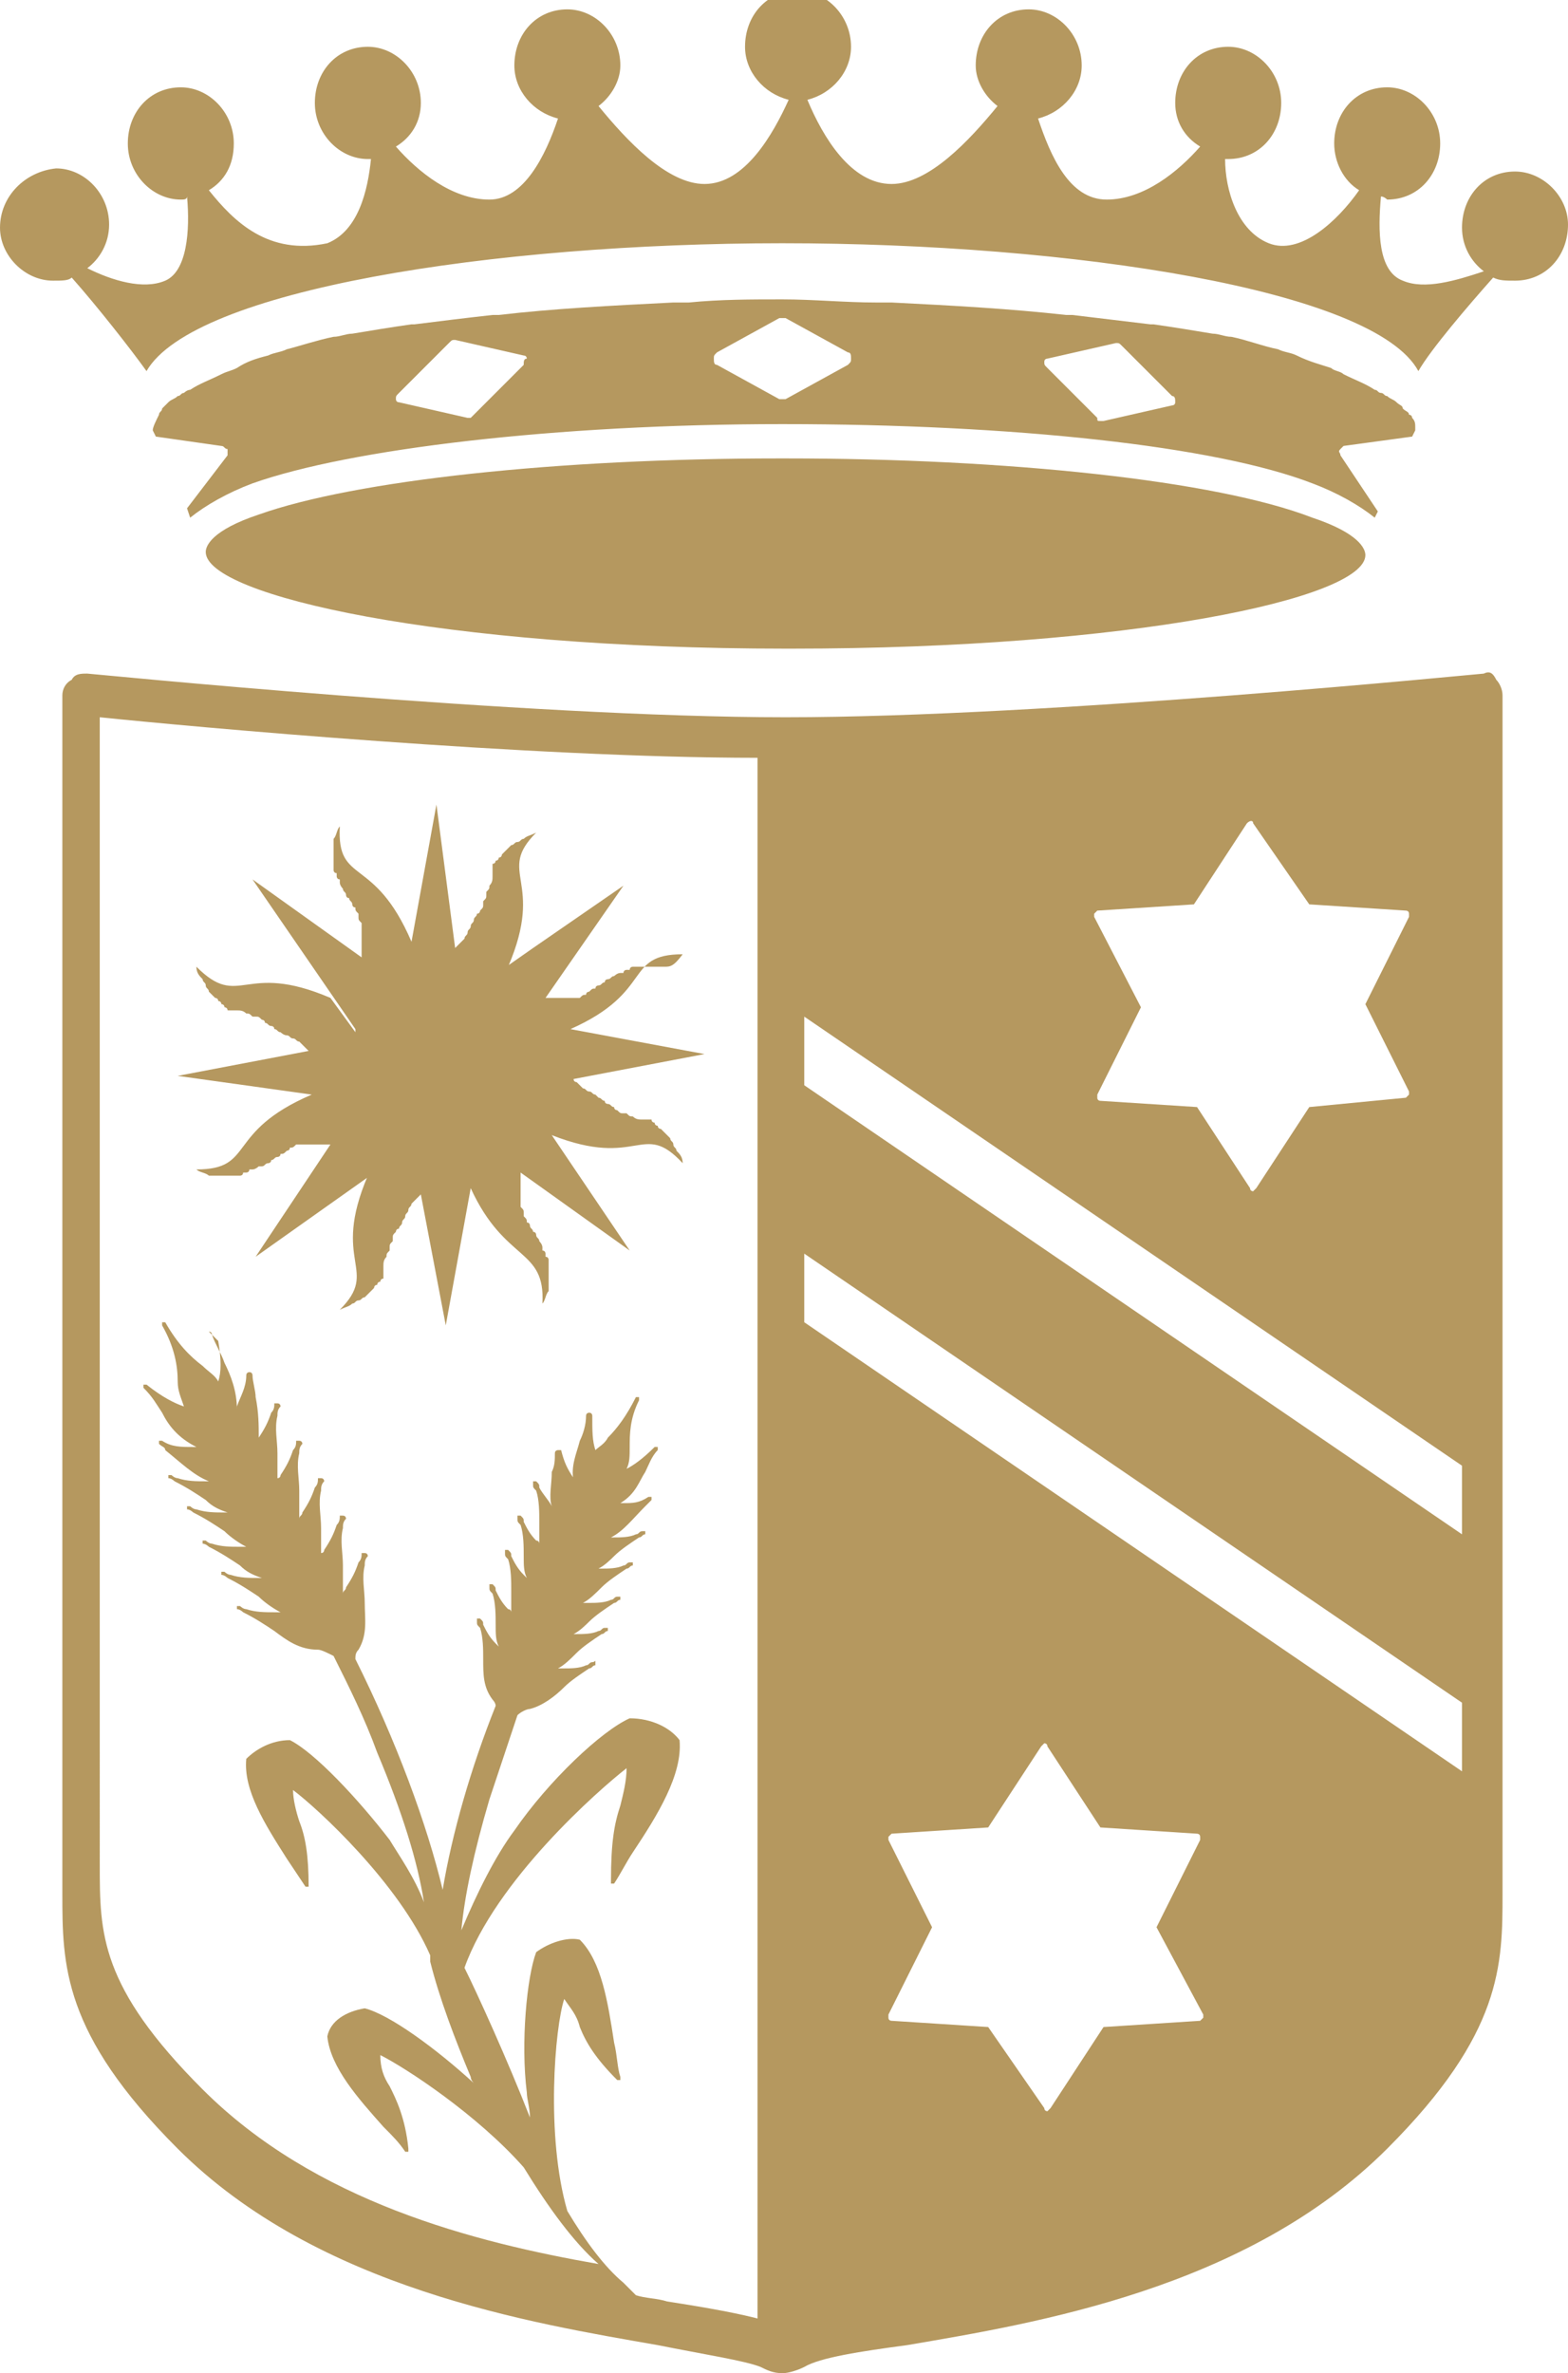
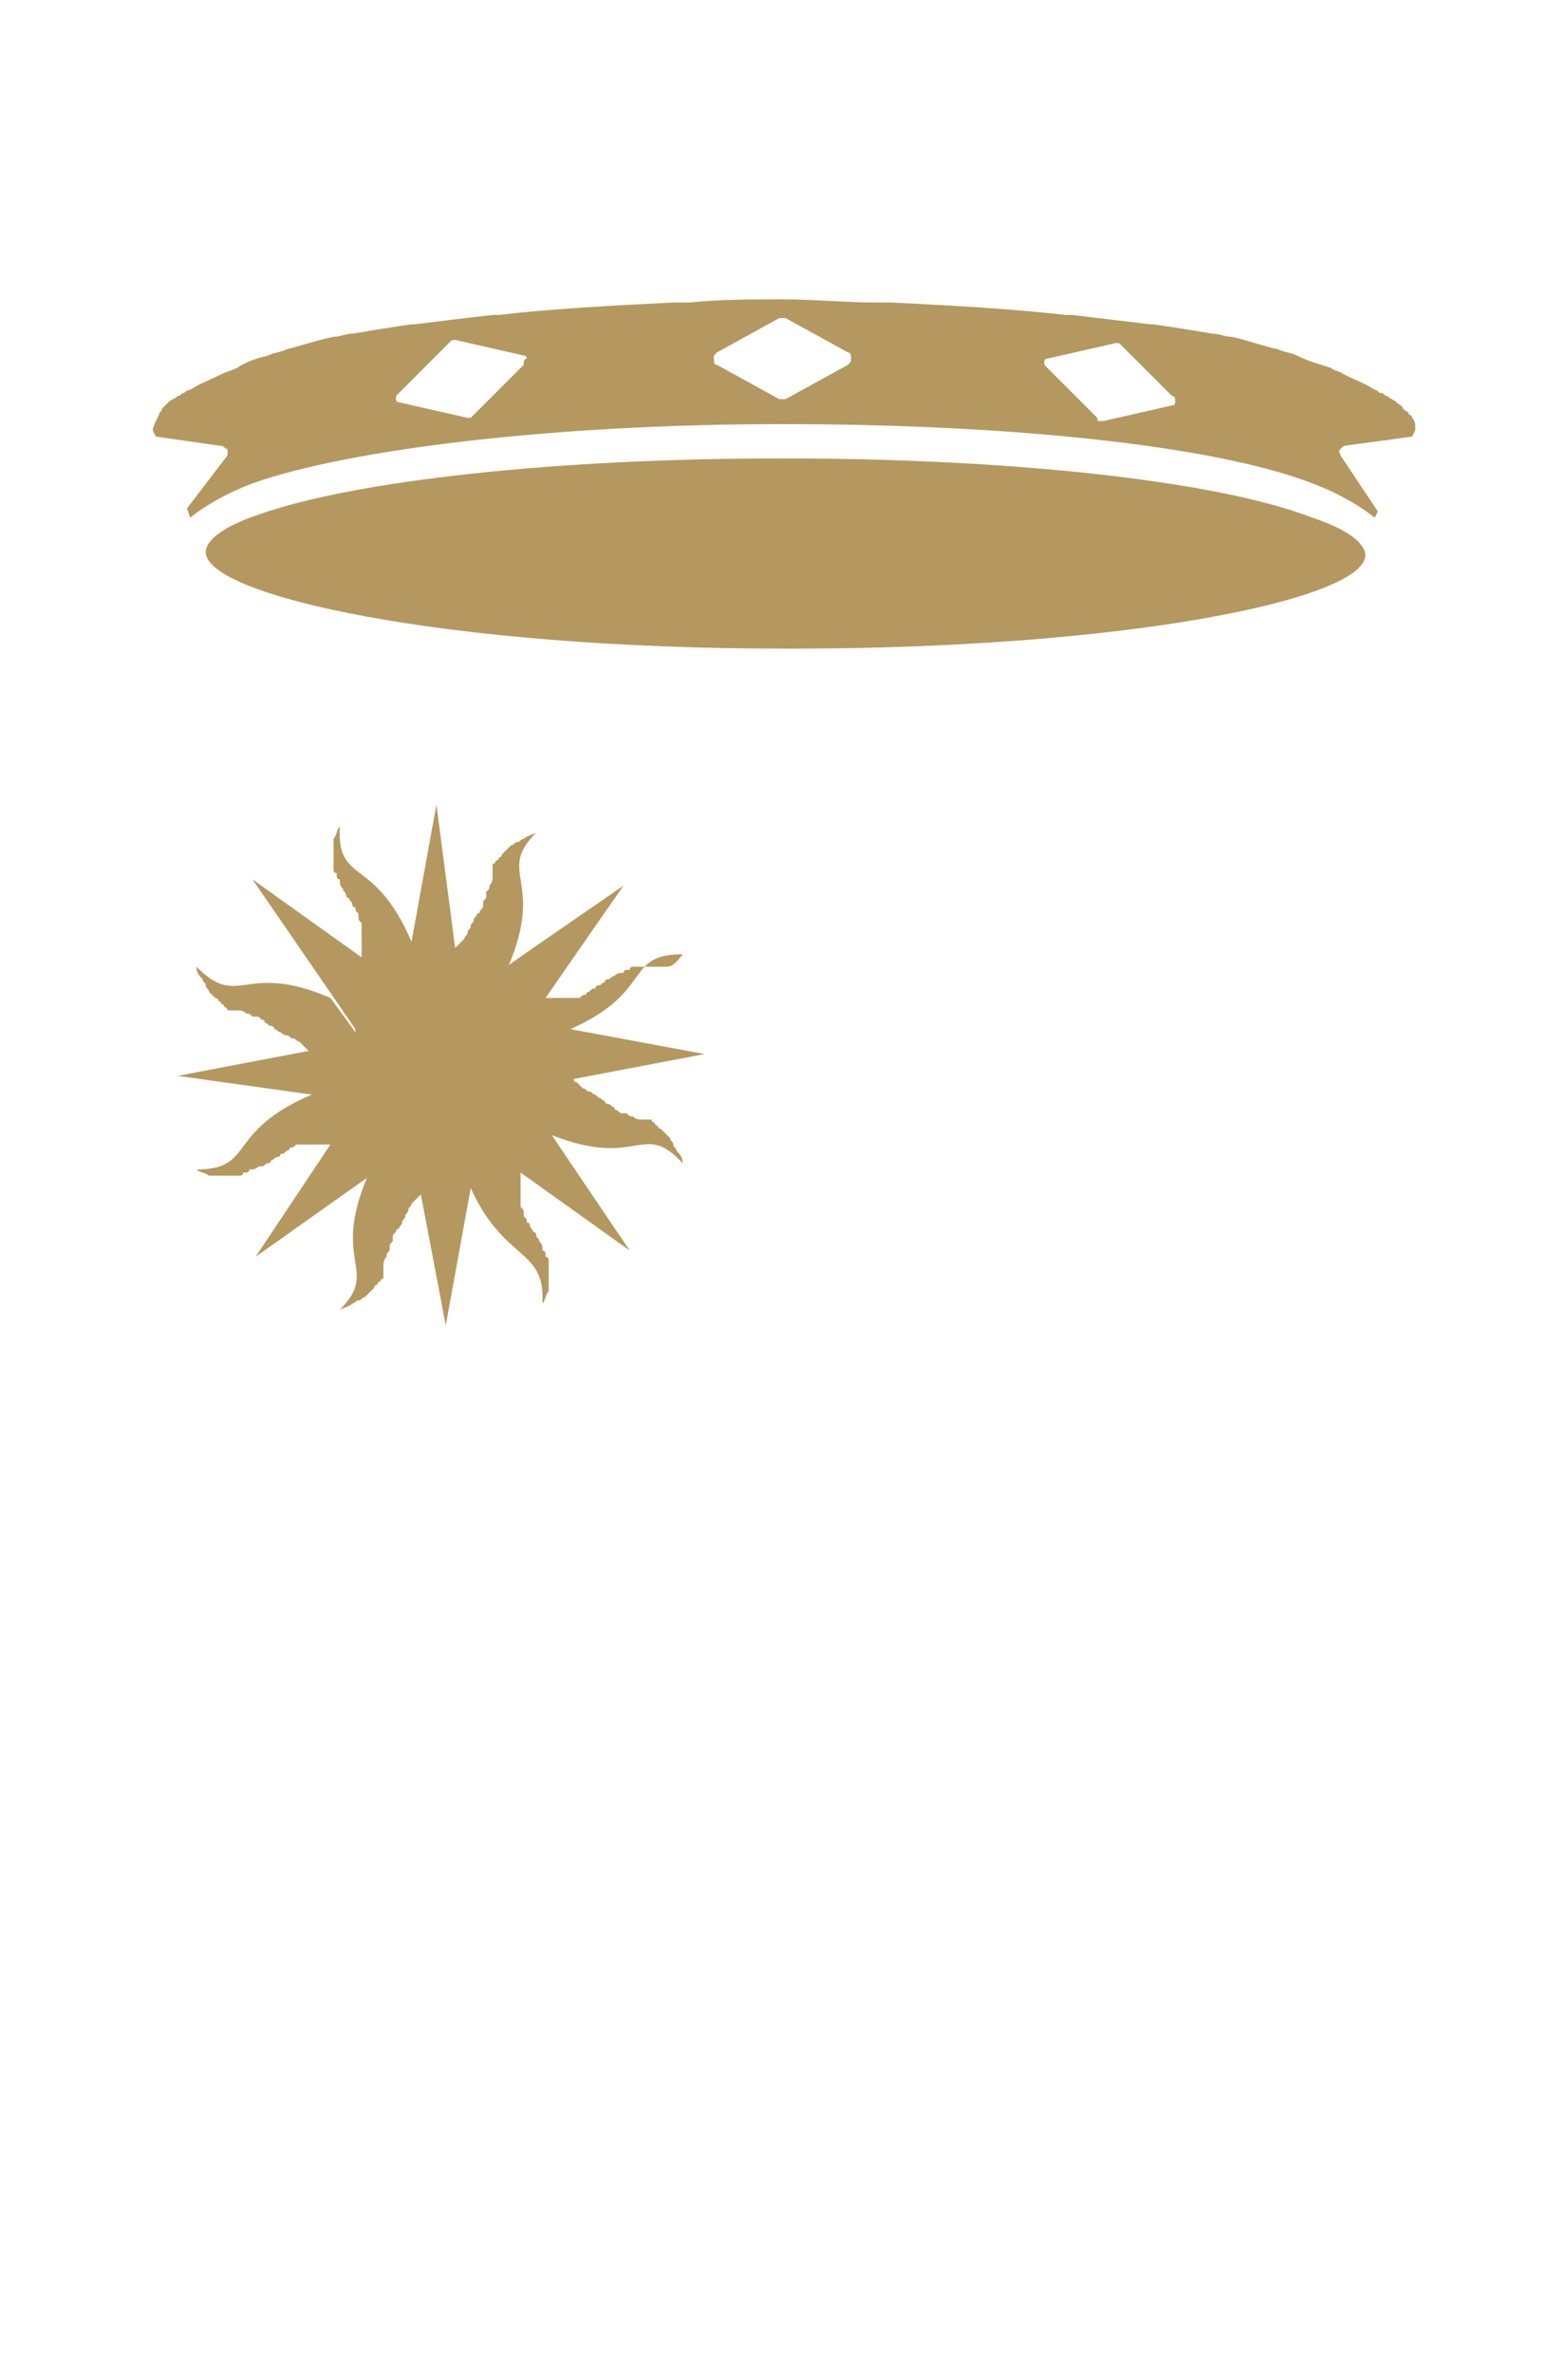
<svg xmlns="http://www.w3.org/2000/svg" version="1.2" baseProfile="tiny" viewBox="0 0 50.3 76.1" overflow="visible">
-   <path fill="#b5985f" d="M48.6 5.5c-1 0-1.7.8-1.7 1.8 0 .6.3 1.1.7 1.4-.9.3-1.9.6-2.6.3-.8-.3-.8-1.6-.7-2.7.1 0 .2.1.2.1 1 0 1.7-.8 1.7-1.8s-.8-1.8-1.7-1.8c-1 0-1.7.8-1.7 1.8 0 .6.3 1.2.8 1.5-.7 1-1.9 2.1-2.9 1.7-1-.4-1.4-1.7-1.4-2.7h.1c1 0 1.7-.8 1.7-1.8s-.8-1.8-1.7-1.8c-1 0-1.7.8-1.7 1.8 0 .6.3 1.1.8 1.4-.7.8-1.8 1.7-3 1.7S33.7 5 33.3 3.8c.8-.2 1.4-.9 1.4-1.7 0-1-.8-1.8-1.7-1.8-1 0-1.7.8-1.7 1.8 0 .5.3 1 .7 1.3-.9 1.1-2.2 2.5-3.4 2.5-1.3 0-2.2-1.5-2.7-2.7.8-.2 1.4-.9 1.4-1.7 0-1-.8-1.8-1.7-1.8-1 0-1.7.8-1.7 1.8 0 .8.6 1.5 1.4 1.7-.5 1.1-1.4 2.7-2.7 2.7-1.2 0-2.5-1.4-3.4-2.5.4-.3.7-.8.7-1.3 0-1-.8-1.8-1.7-1.8-1 0-1.7.8-1.7 1.8 0 .8.6 1.5 1.4 1.7-.4 1.2-1.1 2.6-2.2 2.6-1.2 0-2.3-.9-3-1.7.5-.3.8-.8.8-1.4 0-1-.8-1.8-1.7-1.8-1 0-1.7.8-1.7 1.8s.8 1.8 1.7 1.8h.1c-.1 1-.4 2.3-1.4 2.7-1.9.4-3-.7-3.8-1.7.5-.3.8-.8.8-1.5 0-1-.8-1.8-1.7-1.8-1 0-1.7.8-1.7 1.8s.8 1.8 1.7 1.8c.1 0 .2 0 .2-.1.1 1.1 0 2.4-.7 2.7-.7.3-1.7 0-2.5-.4.4-.3.7-.8.7-1.4 0-1-.8-1.8-1.7-1.8-1 .1-1.8.9-1.8 1.9C0 8.2.8 9 1.7 9c.3 0 .5 0 .6-.1.8.9 1.9 2.3 2.4 3 1.5-2.6 11.1-4.1 20.4-4.1 9.3 0 19 1.5 20.4 4.1.4-.7 1.6-2.1 2.4-3 .2.1.4.1.7.1 1 0 1.7-.8 1.7-1.8 0-.9-.8-1.7-1.7-1.7zM47.6 21.6c-.1 0-14 1.4-22.4 1.4-8.4 0-22.3-1.4-22.4-1.4-.2 0-.4 0-.5.2-.2.1-.3.3-.3.5v38.4c0 2.3 0 4.5 3.7 8.2 4.5 4.5 11.4 5.6 15.4 6.3 1.5.3 2.8.5 3.3.7.2.1.4.2.7.2v-.6.6c.2 0 .5-.1.7-.2.5-.3 1.8-.5 3.3-.7 4.1-.7 10.9-1.8 15.4-6.3 3.7-3.7 3.7-5.9 3.7-8.2V22.3c0-.2-.1-.4-.2-.5-.1-.2-.2-.3-.4-.2zM18.3 50zm-10-2zm16.2 26.4c-.7-.2-1.8-.4-3.1-.6-.3-.1-.7-.1-1-.2l-.1-.1-.3-.3c-.6-.5-1.2-1.3-1.8-2.3-.7-2.4-.4-5.9-.1-6.8.2.3.4.5.5.9.2.5.5 1 1.2 1.7h.1v-.1c-.1-.3-.1-.7-.2-1.1-.2-1.3-.4-2.6-1.1-3.3-.4-.1-1 .1-1.4.4-.3.8-.5 2.9-.3 4.5 0 .2.1.5.1.8-.7-1.8-1.7-4-2.1-4.8 1-2.8 4.3-5.7 5.2-6.4 0 .4-.1.8-.2 1.2-.2.6-.3 1.2-.3 2.4v.1h.1c.2-.3.4-.7.6-1 .8-1.2 1.6-2.5 1.5-3.6-.3-.4-.9-.7-1.6-.7-.9.4-2.6 2-3.7 3.6-.6.8-1.2 2-1.7 3.2.1-1.1.4-2.5.9-4.2l.9-2.7c.1-.1.3-.2.4-.2.4-.1.8-.4 1.1-.7.2-.2.5-.4.8-.6.1 0 .1-.1.2-.1v-.1c0-.1 0 0-.1 0s-.1.1-.2.1c-.2.1-.5.1-.7.1h-.2c.2-.1.4-.3.6-.5.2-.2.5-.4.8-.6.1 0 .1-.1.2-.1v-.1h-.1c-.1 0-.1.1-.2.1-.2.1-.5.1-.7.1h-.1c.2-.1.4-.3.5-.4.2-.2.5-.4.8-.6.1 0 .1-.1.2-.1v-.1h-.1c-.1 0-.1.1-.2.1-.2.1-.5.1-.7.1h-.2c.2-.1.4-.3.6-.5.2-.2.5-.4.8-.6.1 0 .1-.1.2-.1v-.1h-.1c-.1 0-.1.1-.2.1-.2.1-.5.1-.7.1h-.1c.2-.1.4-.3.5-.4.2-.2.5-.4.8-.6.1 0 .1-.1.2-.1v-.1h-.1c-.1 0-.1.1-.2.1-.2.1-.5.1-.7.1h-.1c.4-.2.7-.6 1.1-1l.2-.2V48h-.1c-.3.2-.5.2-.8.2h-.1c.5-.3.6-.7.8-1 .1-.2.2-.5.4-.7v-.1H21c-.4.4-.7.6-.9.7.1-.2.1-.4.1-.7 0-.4 0-.9.3-1.5v-.1h-.1c-.3.6-.6 1-.9 1.3-.1.2-.3.3-.4.4-.1-.3-.1-.6-.1-1.1 0 0 0-.1-.1-.1 0 0-.1 0-.1.1 0 .3-.1.6-.2.8-.1.4-.3.8-.2 1.3v-.1c-.2-.3-.3-.5-.4-.9h-.1s-.1 0-.1.1c0 .2 0 .4-.1.6 0 .4-.1.8 0 1.1-.1-.2-.3-.4-.4-.6 0-.1 0-.1-.1-.2h-.1v.1c0 .1 0 .1.1.2.1.3.1.7.1 1v.7s0-.1-.1-.1c-.2-.2-.3-.4-.4-.6 0-.1 0-.1-.1-.2h-.1v.1c0 .1 0 .1.1.2.1.3.1.7.1 1 0 .3 0 .5.1.7l-.1-.1c-.2-.2-.3-.4-.4-.6 0-.1 0-.1-.1-.2h-.1v.1c0 .1 0 .1.1.2.1.3.1.7.1 1v.7s0-.1-.1-.1c-.2-.2-.3-.4-.4-.6 0-.1 0-.1-.1-.2h-.1v.1c0 .1 0 .1.1.2.1.3.1.7.1 1 0 .3 0 .5.1.7l-.1-.1c-.2-.2-.3-.4-.4-.6 0-.1 0-.1-.1-.2h-.1v.1c0 .1 0 .1.1.2.1.3.1.7.1 1 0 .5 0 .9.3 1.3 0 0 .1.1.1.2-.8 2-1.4 4.1-1.7 5.9-.5-2.1-1.5-4.8-2.8-7.4 0-.1 0-.2.1-.3.3-.5.2-1 .2-1.5 0-.4-.1-.8 0-1.2 0-.1 0-.2.1-.3 0 0 0-.1-.1-.1h-.1c0 .1 0 .2-.1.3-.1.3-.2.5-.4.8 0 .1-.1.1-.1.2v-.9c0-.4-.1-.8 0-1.2 0-.1 0-.2.1-.3 0 0 0-.1-.1-.1h-.1c0 .1 0 .2-.1.3-.1.3-.2.5-.4.8 0 0 0 .1-.1.1V49c0-.4-.1-.8 0-1.2 0-.1 0-.2.1-.3 0 0 0-.1-.1-.1h-.1c0 .1 0 .2-.1.3-.1.3-.2.5-.4.8 0 .1-.1.1-.1.2v-.9c0-.4-.1-.8 0-1.2 0-.1 0-.2.1-.3 0 0 0-.1-.1-.1h-.1c0 .1 0 .2-.1.3-.1.3-.2.5-.4.8 0 0 0 .1-.1.1v-.8c0-.4-.1-.8 0-1.2 0-.1 0-.2.1-.3 0 0 0-.1-.1-.1h-.1c0 .1 0 .2-.1.3-.1.3-.2.5-.4.8 0-.4 0-.8-.1-1.3 0-.2-.1-.5-.1-.7 0 0 0-.1-.1-.1 0 0-.1 0-.1.1 0 .4-.2.7-.3 1v.1c0-.6-.2-1.1-.4-1.5-.1-.3-.3-.6-.4-.9 0 0 0-.1-.1-.1l.3.3c.1.6.1 1 0 1.3-.1-.2-.3-.3-.5-.5-.4-.3-.8-.7-1.2-1.4h-.1v.1c.4.7.5 1.3.5 1.8 0 .3.1.5.2.8-.3-.1-.7-.3-1.2-.7h-.1v.1c.3.3.4.5.6.8.2.4.5.8 1.1 1.1h-.1c-.4 0-.7 0-1-.2h-.1v.1c.1.1.2.1.2.2.5.4.9.8 1.4 1h-.1c-.3 0-.6 0-.9-.1-.1 0-.2-.1-.2-.1h-.1v.1c.1 0 .2.1.2.1.4.2.7.4 1 .6.2.2.4.3.7.4h-.1c-.3 0-.6 0-.9-.1-.1 0-.2-.1-.2-.1H6v.1c.1 0 .2.1.2.1.4.2.7.4 1 .6.2.2.5.4.7.5h-.2c-.3 0-.6 0-.9-.1-.1 0-.2-.1-.2-.1h-.1v.1c.1 0 .2.1.2.1.4.2.7.4 1 .6.2.2.4.3.7.4h-.1c-.3 0-.6 0-.9-.1-.1 0-.2-.1-.2-.1h-.1v.1c.1 0 .2.1.2.1.4.2.7.4 1 .6.2.2.5.4.7.5h-.2c-.3 0-.6 0-.9-.1-.1 0-.2-.1-.2-.1h-.1v.1c.1 0 .2.1.2.1.4.2.7.4 1 .6.4.3.8.6 1.4.6.1 0 .3.1.5.2.5 1 1 2 1.4 3.1.8 1.9 1.3 3.5 1.5 4.8-.3-.8-.8-1.5-1.1-2-1-1.3-2.4-2.8-3.2-3.2-.6 0-1.1.3-1.4.6-.1 1 .6 2.1 1.3 3.2l.6.9h.1c0-1-.1-1.6-.3-2.1-.1-.3-.2-.7-.2-1 .8.6 3.4 3 4.4 5.3v.2c.3 1.2.8 2.5 1.3 3.7 0 .1.1.2.1.2-1.2-1.1-2.7-2.2-3.5-2.4-.6.1-1.1.4-1.2.9.1 1 1 2 1.8 2.9.3.3.5.5.7.8h.1v-.1c-.1-1-.4-1.6-.6-2-.2-.3-.3-.6-.3-1 .8.4 3.1 1.9 4.6 3.6.8 1.3 1.6 2.4 2.4 3.1-4-.7-9.1-2-12.7-5.6-3.3-3.3-3.3-5-3.3-7.2V23c2.9.3 13.8 1.3 21.1 1.3v50.1zm10.6-45v-.1l.1-.1 3.1-.2 1.7-2.6c.1-.1.2-.1.2 0L42 29l3.1.2s.1 0 .1.1v.1l-1.4 2.8 1.4 2.8v.1l-.1.1-3.1.3-1.7 2.6-.1.1s-.1 0-.1-.1l-1.7-2.6-3.1-.2s-.1 0-.1-.1v-.1l1.4-2.8-1.5-2.9zm3.5 35.2v.1l-.1.1-3.1.2-1.7 2.6-.1.1s-.1 0-.1-.1L31.7 65l-3.1-.2s-.1 0-.1-.1v-.1l1.4-2.8-1.4-2.8v-.1l.1-.1 3.1-.2 1.7-2.6.1-.1s.1 0 .1.1l1.7 2.6 3.1.2s.1 0 .1.1v.1l-1.4 2.8 1.5 2.8zm8.3-7.8L25.8 42.4v-2.2l21.1 14.4v2.2zm0-7.6L25.8 34.8v-2.2L46.9 47v2.2z" />
  <path fill="#b5985f" d="M10 35.1c-2.8 1.2-1.8 2.4-3.7 2.4.1.1.3.1.4.2h1s.1 0 .1-.1h.1s.1 0 .1-.1h.1c.1 0 .2-.1.2-.1h.1c.1 0 .1-.1.2-.1 0 0 .1 0 .1-.1.1 0 .1-.1.2-.1 0 0 .1 0 .1-.1.1 0 .1 0 .2-.1 0 0 .1 0 .1-.1.1 0 .1 0 .2-.1h1.1l-2.4 3.6 4.8-3.4-1.2.8c-1.2 2.8.4 3-.9 4.3.2-.1.3-.1.4-.2.1 0 .1-.1.2-.1s.1-.1.2-.1l.1-.1.1-.1.1-.1s0-.1.1-.1c0 0 0-.1.1-.1 0 0 0-.1.1-.1v-.1-.2-.1c0-.1 0-.2.1-.3 0-.1 0-.1.1-.2V40c0-.1 0-.1.1-.2v-.1c0-.1 0-.1.1-.2 0 0 0-.1.1-.1 0-.1.1-.1.1-.2s.1-.1.1-.2.1-.1.1-.2.1-.1.1-.2l.2-.2.1-.1.8 4.2.8-4.4c1.1 2.4 2.4 1.9 2.3 3.7.1-.1.1-.3.2-.4v-.2-.2-.2-.1-.1-.1-.1s0-.1-.1-.1v-.1s0-.1-.1-.1V40c0-.1-.1-.2-.1-.2 0-.1-.1-.1-.1-.2 0 0 0-.1-.1-.1 0-.1-.1-.1-.1-.2 0 0 0-.1-.1-.1 0-.1 0-.1-.1-.2v-.1c0-.1 0-.1-.1-.2v-.2-.2-.2-.3-.2l3.5 2.5-2.5-3.7c2.8 1.1 2.9-.5 4.2.9 0-.2-.1-.3-.2-.4 0-.1-.1-.1-.1-.2s-.1-.1-.1-.2l-.1-.1-.1-.1-.1-.1s-.1 0-.1-.1c0 0-.1 0-.1-.1 0 0-.1 0-.1-.1h-.1-.1-.1c-.1 0-.2 0-.3-.1-.1 0-.1 0-.2-.1H20c-.1 0-.1 0-.2-.1 0 0-.1 0-.1-.1-.1 0-.1-.1-.2-.1 0 0-.1 0-.1-.1-.1 0-.1-.1-.2-.1l-.1-.1c-.1 0-.1-.1-.2-.1s-.1-.1-.2-.1l-.2-.2s-.1 0-.1-.1l4.2-.8-4.3-.8c2.7-1.2 1.7-2.4 3.6-2.4-.3.4-.4.4-.6.4H20.7h-.1-.1-.1-.1s-.1 0-.1.1h-.1s-.1 0-.1.1h-.1c-.1 0-.2.1-.2.1-.1 0-.1.1-.2.1 0 0-.1 0-.1.1-.1 0-.1.1-.2.1 0 0-.1 0-.1.1-.1 0-.1 0-.2.1 0 0-.1 0-.1.1-.1 0-.1 0-.2.1h-1.1l2.5-3.6-2.9 2-2 1.4 1.2-.8c1.2-2.8-.4-3 .9-4.3-.2.1-.3.1-.4.2-.1 0-.1.1-.2.1s-.1.1-.2.1l-.1.1-.1.1-.1.1s0 .1-.1.1c0 0 0 .1-.1.1 0 0 0 .1-.1.1v.4c0 .1 0 .2-.1.3 0 .1 0 .1-.1.2v.1c0 .1 0 .1-.1.2v.1c0 .1 0 .1-.1.2 0 0 0 .1-.1.1 0 .1-.1.1-.1.2s-.1.1-.1.2-.1.1-.1.2-.1.1-.1.2l-.2.2-.1.1-.6-4.6-.8 4.4c-1.2-2.8-2.4-1.8-2.3-3.7-.1.1-.1.3-.2.4v1s0 .1.1.1v.1s0 .1.1.1v.1c0 .1.1.2.1.2 0 .1.1.1.1.2 0 0 0 .1.1.1 0 .1.1.1.1.2 0 0 0 .1.1.1 0 .1 0 .1.1.2v.1c0 .1 0 .1.1.2v1.1l-3.5-2.5 3.3 4.8v.1l-.8-1.1c-2.8-1.2-2.9.4-4.3-1 0 .2.1.3.2.4 0 .1.1.1.1.2s.1.1.1.2l.1.1.1.1s.1 0 .1.1c0 0 .1 0 .1.1 0 0 .1 0 .1.1 0 0 .1 0 .1.1H7.6c.1 0 .2 0 .3.1.1 0 .1 0 .2.1h.1c.1 0 .1 0 .2.1 0 0 .1 0 .1.1.1 0 .1.1.2.1 0 0 .1 0 .1.1.1 0 .1.1.2.1 0 0 .1.1.2.1s.1.1.2.1.1.1.2.1l.2.2.1.1-4.2.8 4.3.6zM25.2 14.7H25c-7.1 0-13.6.7-16.7 1.8-1.5.5-1.7 1-1.7 1.2 0 1.4 7.6 3.1 18.6 3.1h.2c10.8 0 18.4-1.6 18.4-3 0-.2-.2-.7-1.7-1.2-3.1-1.2-9.8-1.9-16.9-1.9z" />
  <path fill="#b5985f" d="M43.1 14.3l2.2-.3.1-.2v-.1c0-.1 0-.2-.1-.3 0 0 0-.1-.1-.1 0-.1-.1-.1-.2-.2 0-.1-.1-.1-.2-.2s-.2-.1-.3-.2c-.1 0-.1-.1-.2-.1s-.1-.1-.2-.1c-.3-.2-.6-.3-1-.5-.1-.1-.3-.1-.4-.2-.3-.1-.7-.2-1.1-.4-.2-.1-.4-.1-.6-.2-.5-.1-1-.3-1.5-.4-.2 0-.4-.1-.6-.1-.6-.1-1.2-.2-1.9-.3h-.1c-.8-.1-1.7-.2-2.5-.3h-.2c-1.8-.2-3.6-.3-5.6-.4h-.5c-1 0-2-.1-3-.1s-2 0-3 .1h-.5c-2 .1-3.9.2-5.6.4h-.2c-.9.1-1.7.2-2.5.3h-.1c-.7.1-1.3.2-1.9.3-.2 0-.4.1-.6.1-.5.1-1.1.3-1.5.4-.2.1-.4.1-.6.2-.4.1-.7.2-1 .4-.2.1-.3.1-.5.2-.4.2-.7.3-1 .5-.1 0-.2.1-.2.1-.1 0-.1.1-.2.1-.1.1-.2.1-.3.2l-.2.2c0 .1-.1.1-.1.2-.1.2-.2.4-.2.5l.1.2 2.1.3c.1 0 .1.1.2.1v.2L6 16.3l.1.3c.5-.4 1.2-.8 2-1.1 3.1-1.1 9.7-1.9 17-1.9 7.4 0 13.9.7 17 1.9.8.3 1.5.7 2 1.1l.1-.2-1.2-1.8c0-.1-.1-.1 0-.2l.1-.1zm-26.3-2.6l-1.6 1.6-.1.1H15l-2.2-.5c-.1 0-.1-.1-.1-.1 0-.1 0-.1.1-.2l1.6-1.6c.1-.1.1-.1.2-.1l2.2.5c.1 0 .1.1.1.1-.1 0-.1.1-.1.2zm10.4 0l-2 1.1h-.1-.1l-2-1.1c-.1 0-.1-.1-.1-.2s0-.1.1-.2l2-1.1h.2l2 1.1c.1 0 .1.1.1.2s0 .1-.1.2zm10.5 1.2c0 .1-.1.1-.1.1l-2.2.5h-.1c-.1 0-.1 0-.1-.1l-1.6-1.6c-.1-.1-.1-.1-.1-.2s.1-.1.1-.1l2.2-.5c.1 0 .1 0 .2.1l1.6 1.6c.1 0 .1.1.1.2z" />
</svg>